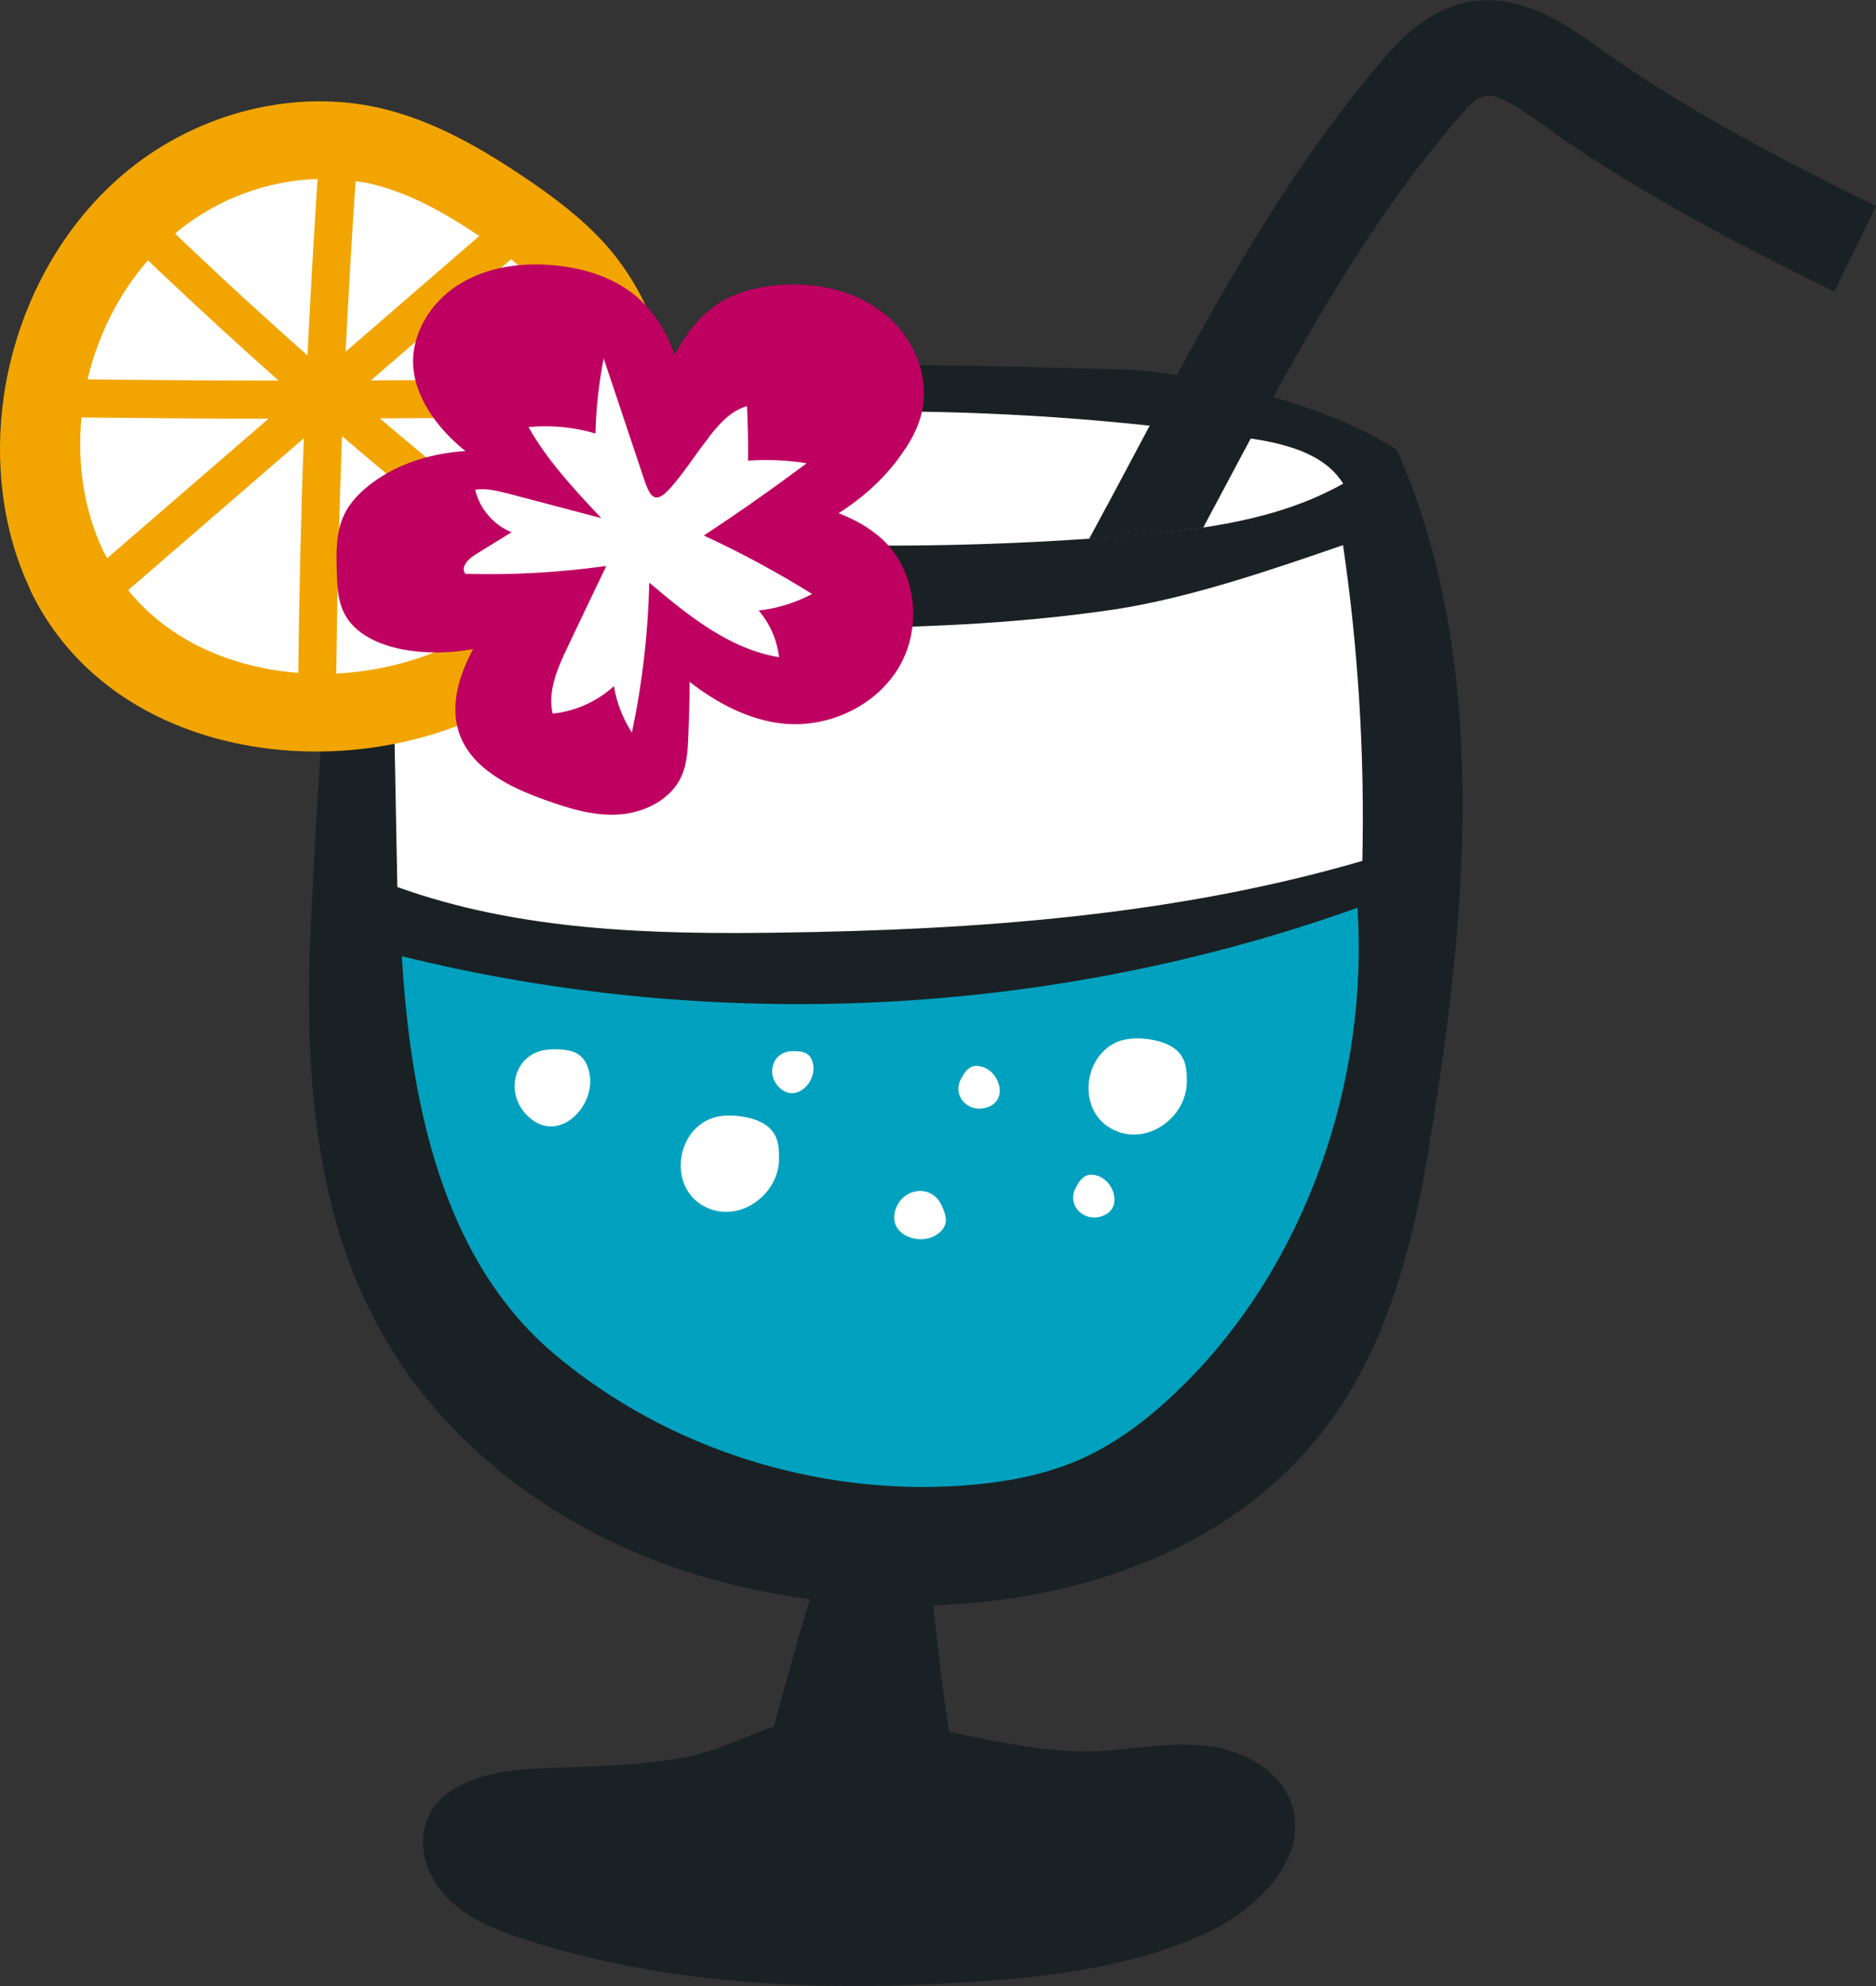
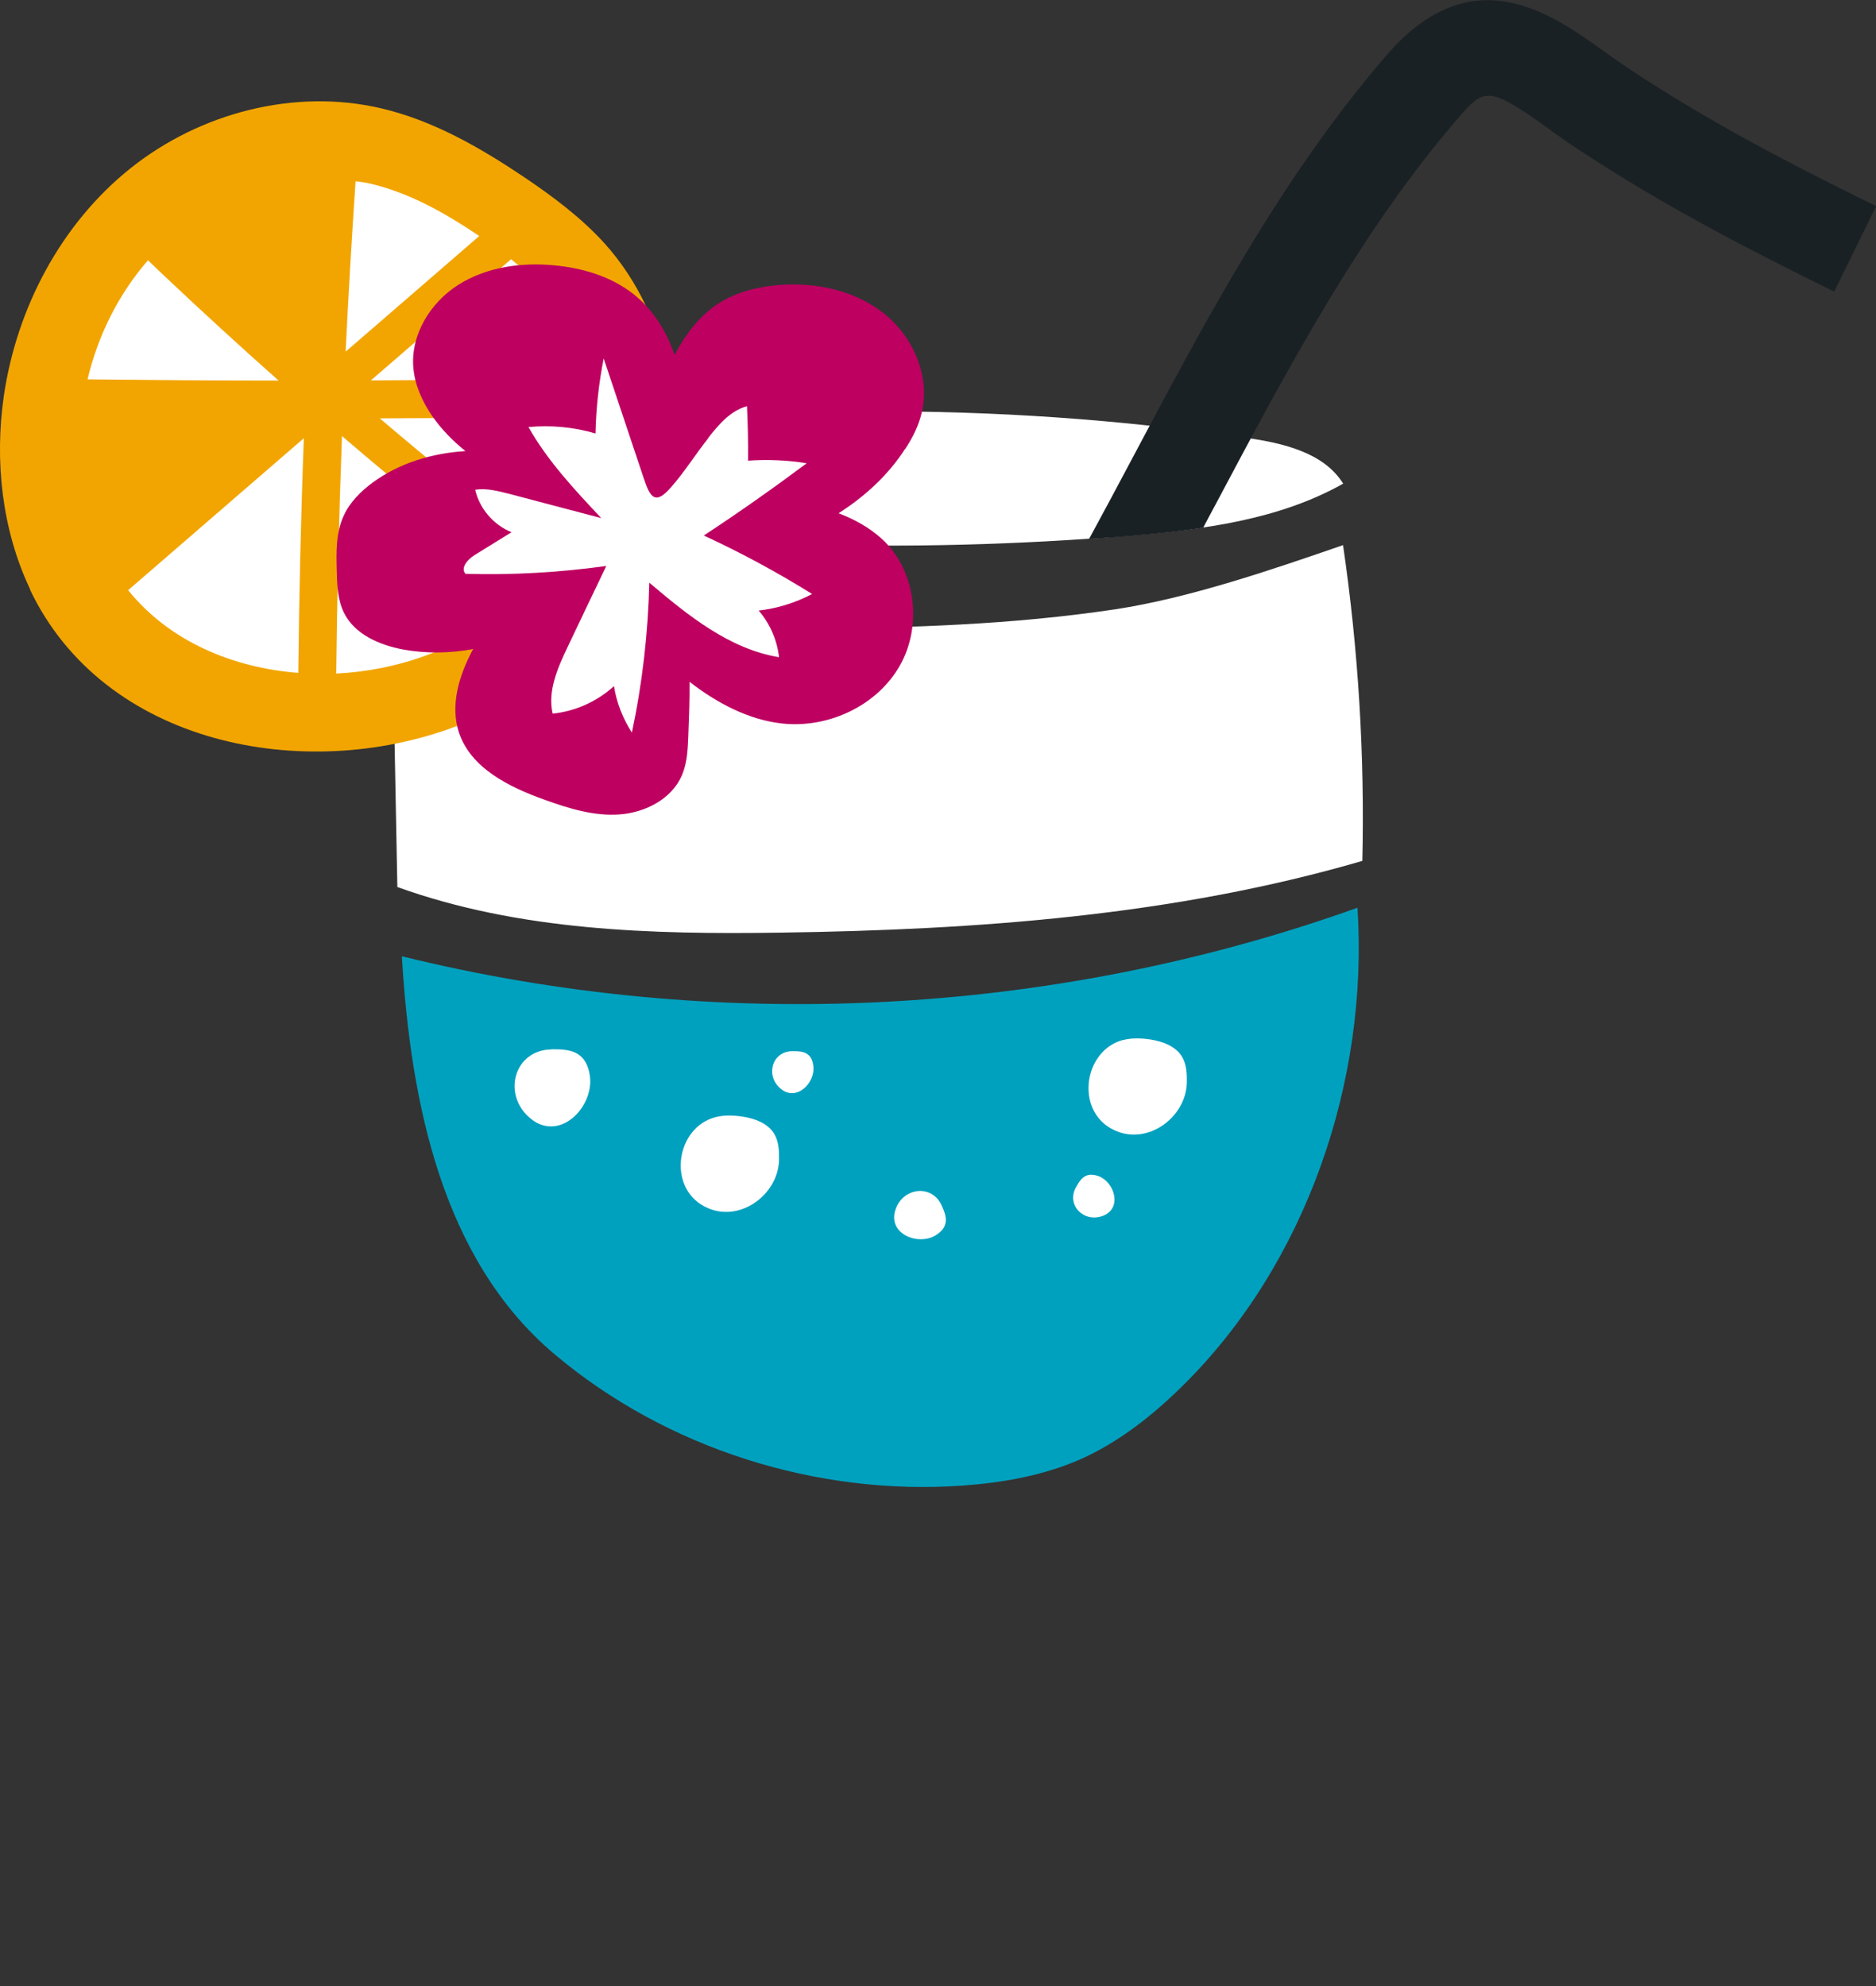
<svg xmlns="http://www.w3.org/2000/svg" id="Layer_2" viewBox="0 0 107.74 114.08">
  <rect x="0" y="0" width="107.74" height="114.08" fill="#333333" stroke="none" />
  <defs>
    <style>
      .cls-1 {
        fill: #be0061;
      }

      .cls-2 {
        fill: #f2a500;
      }

      .cls-3 {
        fill: #fff;
      }

      .cls-4 {
        fill: #1a2124;
      }

      .cls-5 {
        fill: #00a1bf;
      }
    </style>
  </defs>
  <g id="_レイヤー_4" data-name="レイヤー_4">
    <g>
-       <path class="cls-4" d="M80.26,25.88c-3.52-2.46-11.48-4.55-15.77-4.66-14.61-.38-30.53-1.05-43.63,4.39-1.5.62-1.96,12.26-2.14,14.03-.42,4.12-.59,8.27-.82,12.4-.45,8.39-.15,17.29,4.16,24.76,3.87,6.72,10.68,11.49,18.12,13.71,2.02.6,4.15,1.06,6.33,1.35-.76,2.47-1.45,5.08-2.07,7.31-1.69.58-3.38,1.46-5.11,1.77-2.77.51-5.63.52-8.44.64-2.51.11-5.54.69-6.4,3.05-.57,1.55.13,3.35,1.32,4.5,1.19,1.15,2.78,1.77,4.36,2.28,8.18,2.65,16.94,2.99,25.51,2.44,4.67-.3,9.42-.87,13.66-2.85,2.93-1.37,5.88-4.34,4.83-7.4-.65-1.88-2.64-2.99-4.61-3.28s-3.95.07-5.93.23c-3.03.24-6.1-.45-9.13-1.08-.36-2.41-.66-4.83-.89-7.26,9.62-.33,19.14-4.02,24.08-12.55,2.41-4.16,3.57-8.92,4.36-13.66,2.17-13.01,3.62-27.82-1.8-40.11Z" />
      <path class="cls-3" d="M71.54,25.14c2.11.31,4.47.83,5.6,2.64-3.71,2.09-8.07,2.64-12.31,2.99-12.57,1.04-25.25.65-37.74-1.1-2.13-.3-6.28-1.1-2.88-3.55,1.44-1.04,4.77-.89,6.43-1.12,6.34-.88,12.74-1.34,19.14-1.37,7.28-.04,14.55.46,21.75,1.52Z" />
      <path class="cls-5" d="M23.09,54.93c18.04,4.45,37.38,3.47,54.87-2.79.65,9.95-2.93,20.44-10.03,27.45-1.7,1.68-3.61,3.2-5.79,4.19-2.14.96-4.49,1.38-6.83,1.55-8.4.6-17.03-2.12-23.47-7.55-6.44-5.43-8.26-14.43-8.76-22.84Z" />
      <path class="cls-3" d="M77.13,31.3c.88,6,1.25,12.08,1.11,18.15-10.8,3.15-22.15,3.96-33.4,4.12-7.43.11-15.03-.1-22.02-2.62-.11-5.77-.22-11.63-.34-17.4,10.72,2.16,21.78,2.92,32.7,2.32,2.96-.16,5.92-.43,8.86-.87,4.28-.65,9.01-2.28,13.1-3.69Z" />
      <g>
        <path class="cls-2" d="M1.73,33.85C.11,30.43-.32,26.49.22,22.74c.74-5.05,3.28-9.88,7.27-13.07,3.99-3.19,9.42-4.61,14.39-3.45,2.96.69,5.65,2.23,8.17,3.92,1.68,1.13,3.32,2.35,4.68,3.85,3.81,4.24,4.88,10.62,3.07,16.02-1.82,5.4-6.32,9.73-11.66,11.73-8.68,3.26-20.17,1.06-24.42-7.88Z" />
        <g>
          <path class="cls-3" d="M20.42,10.42c-.22,3.26-.41,6.52-.57,9.78l7.67-6.64s-.01-.01-.02-.02c-1.92-1.29-3.97-2.46-6.23-2.99-.28-.07-.57-.1-.86-.14Z" />
          <path class="cls-3" d="M33.71,21.73c-.44-1.93-1.31-3.76-2.64-5.24-.53-.59-1.11-1.11-1.72-1.6l-8.05,6.96c4.14-.02,8.28-.06,12.41-.12Z" />
          <path class="cls-3" d="M33.41,28.69c.52-1.53.72-3.17.63-4.78-4.07.06-8.14.11-12.23.12,3.23,2.75,6.53,5.42,9.88,8.02.72-1.04,1.31-2.16,1.71-3.36Z" />
-           <path class="cls-3" d="M10.95,14.27c2.2,2.09,4.44,4.13,6.71,6.15.16-3.39.36-6.77.58-10.14-2.85.08-5.69,1.13-7.93,2.92-.09.07-.17.15-.25.22.3.28.59.57.89.85Z" />
          <path class="cls-3" d="M17.45,25.17l-10.09,8.73c2.36,2.93,5.99,4.46,9.77,4.75.05-4.49.15-8.99.32-13.48Z" />
          <path class="cls-3" d="M19.64,25.04c-.17,4.55-.28,9.1-.33,13.65,1.79-.09,3.57-.45,5.21-1.06,2.2-.82,4.19-2.18,5.8-3.89-3.63-2.81-7.2-5.71-10.69-8.7Z" />
          <path class="cls-3" d="M9.44,15.85c-.31-.29-.63-.6-.94-.9-1.69,1.94-2.88,4.32-3.47,6.84,3.65.04,7.31.07,10.97.07-2.22-1.97-4.41-3.98-6.56-6.01Z" />
-           <path class="cls-3" d="M4.68,23.98c-.25,2.61.12,5.28,1.24,7.65.07.15.16.28.24.43l9.26-8.01c-3.58,0-7.16-.03-10.73-.07Z" />
        </g>
      </g>
      <path class="cls-1" d="M52,25.77c.42-.64.77-1.34.94-2.09.49-2.09-.51-4.37-2.21-5.7-1.69-1.33-3.95-1.79-6.1-1.6-1.19.11-2.38.41-3.38,1.06-1.1.71-1.88,1.78-2.51,2.94-.47-1.36-1.23-2.59-2.35-3.48-1.29-1.02-2.93-1.51-4.57-1.66-1.9-.18-3.89.1-5.5,1.12-1.61,1.02-2.75,2.88-2.58,4.78.09.99.51,1.92,1.07,2.74.54.78,1.19,1.44,1.92,2.03-1.91.12-3.79.68-5.33,1.81-.68.5-1.31,1.13-1.66,1.9-.45.97-.43,2.09-.4,3.16.02.83.05,1.69.42,2.43.61,1.22,2.01,1.83,3.35,2.09,1.35.25,2.72.23,4.07-.02-.02.03-.04.06-.06.1-.76,1.44-1.27,3.13-.77,4.67.67,2.07,2.89,3.16,4.93,3.89,1.39.5,2.84.95,4.31.84,1.47-.11,2.98-.88,3.57-2.24.3-.7.34-1.48.37-2.25.04-1.04.08-2.09.07-3.13,0,0,.01.01.02.02,1.56,1.2,3.36,2.17,5.32,2.38,2.64.28,5.43-1.02,6.74-3.33,1.31-2.31.92-5.51-1.05-7.29-.72-.65-1.56-1.11-2.47-1.46,1.52-.97,2.86-2.2,3.83-3.71Z" />
      <path class="cls-3" d="M40.67,25.16c.6-.77,1.28-1.57,2.23-1.83.05,1.04.07,2.09.06,3.13,1.12-.08,2.26-.03,3.37.15-1.93,1.44-3.9,2.83-5.91,4.15,2.14.99,4.22,2.11,6.22,3.36-.95.5-2,.83-3.07.95.65.75,1.06,1.7,1.17,2.68-2.86-.47-5.24-2.41-7.45-4.28-.07,2.89-.4,5.78-1,8.61-.52-.81-.88-1.72-1.03-2.67-.96.88-2.22,1.45-3.52,1.58-.3-1.29.28-2.61.85-3.81.74-1.56,1.48-3.11,2.23-4.67-2.68.37-5.39.53-8.09.45-.3-.35.14-.84.53-1.08l2.12-1.31c-1.03-.41-1.84-1.35-2.09-2.44.64-.1,1.3.07,1.93.23,1.77.47,3.54.93,5.31,1.4-1.53-1.63-3.08-3.28-4.18-5.23,1.29-.12,2.61,0,3.85.37.03-1.45.19-2.89.47-4.31.77,2.3,1.54,4.61,2.31,6.91.37,1.12.67,1.49,1.53.52.79-.89,1.44-1.94,2.18-2.87Z" />
      <path class="cls-4" d="M93.57,3.96c-.51-.34-1.01-.7-1.49-1.04-3.01-2.15-7.55-5.41-12.43.23-6.01,6.95-10.4,15.22-14.65,23.23-.8,1.51-1.62,3.04-2.45,4.57.76-.05,1.52-.09,2.28-.16,1.42-.12,2.85-.26,4.27-.48.24-.46.49-.92.73-1.37,4.11-7.74,8.35-15.74,13.96-22.21,1.45-1.68,1.73-1.79,5.11.64.53.38,1.08.78,1.65,1.15,4.93,3.27,10.02,5.89,14.79,8.23l2.41-4.91c-4.61-2.26-9.51-4.78-14.18-7.88Z" />
      <path class="cls-3" d="M31.65,60.27c.59,0,1.24,0,1.69.39.33.28.48.72.54,1.16.23,1.78-1.75,3.81-3.42,2.42-1.65-1.37-.93-3.93,1.2-3.96Z" />
      <path class="cls-3" d="M54.08,69.24c.16.35.32.74.2,1.1-.08.27-.31.47-.55.62-1,.6-2.72-.07-2.32-1.42.39-1.33,2.1-1.56,2.67-.3Z" />
      <path class="cls-3" d="M45.5,60.38c.32,0,.68,0,.92.21.18.15.26.39.29.63.13.97-.96,2.08-1.87,1.32-.9-.75-.51-2.14.65-2.16Z" />
-       <path class="cls-3" d="M55.19,61.98c.15-.28.32-.59.63-.71.22-.08.47-.04.69.04.91.35,1.36,1.83.26,2.27-1.09.43-2.12-.58-1.58-1.61Z" />
      <path class="cls-3" d="M61.78,68.23c.15-.28.32-.59.63-.71.22-.08.47-.04.69.04.91.35,1.36,1.83.26,2.27-1.09.43-2.12-.58-1.58-1.61Z" />
      <path class="cls-3" d="M41.08,64.17c.51-.13,1.05-.11,1.58-.03.7.11,1.43.38,1.8.98.27.45.29.99.28,1.52-.05,2.01-2.34,3.7-4.3,2.65-2.12-1.13-1.61-4.53.65-5.12Z" />
      <path class="cls-3" d="M64.5,59.74c.51-.13,1.05-.11,1.58-.03.7.11,1.43.38,1.8.98.27.45.29.99.28,1.51-.05,2.01-2.34,3.7-4.3,2.65-2.12-1.13-1.61-4.53.65-5.12Z" />
    </g>
  </g>
</svg>